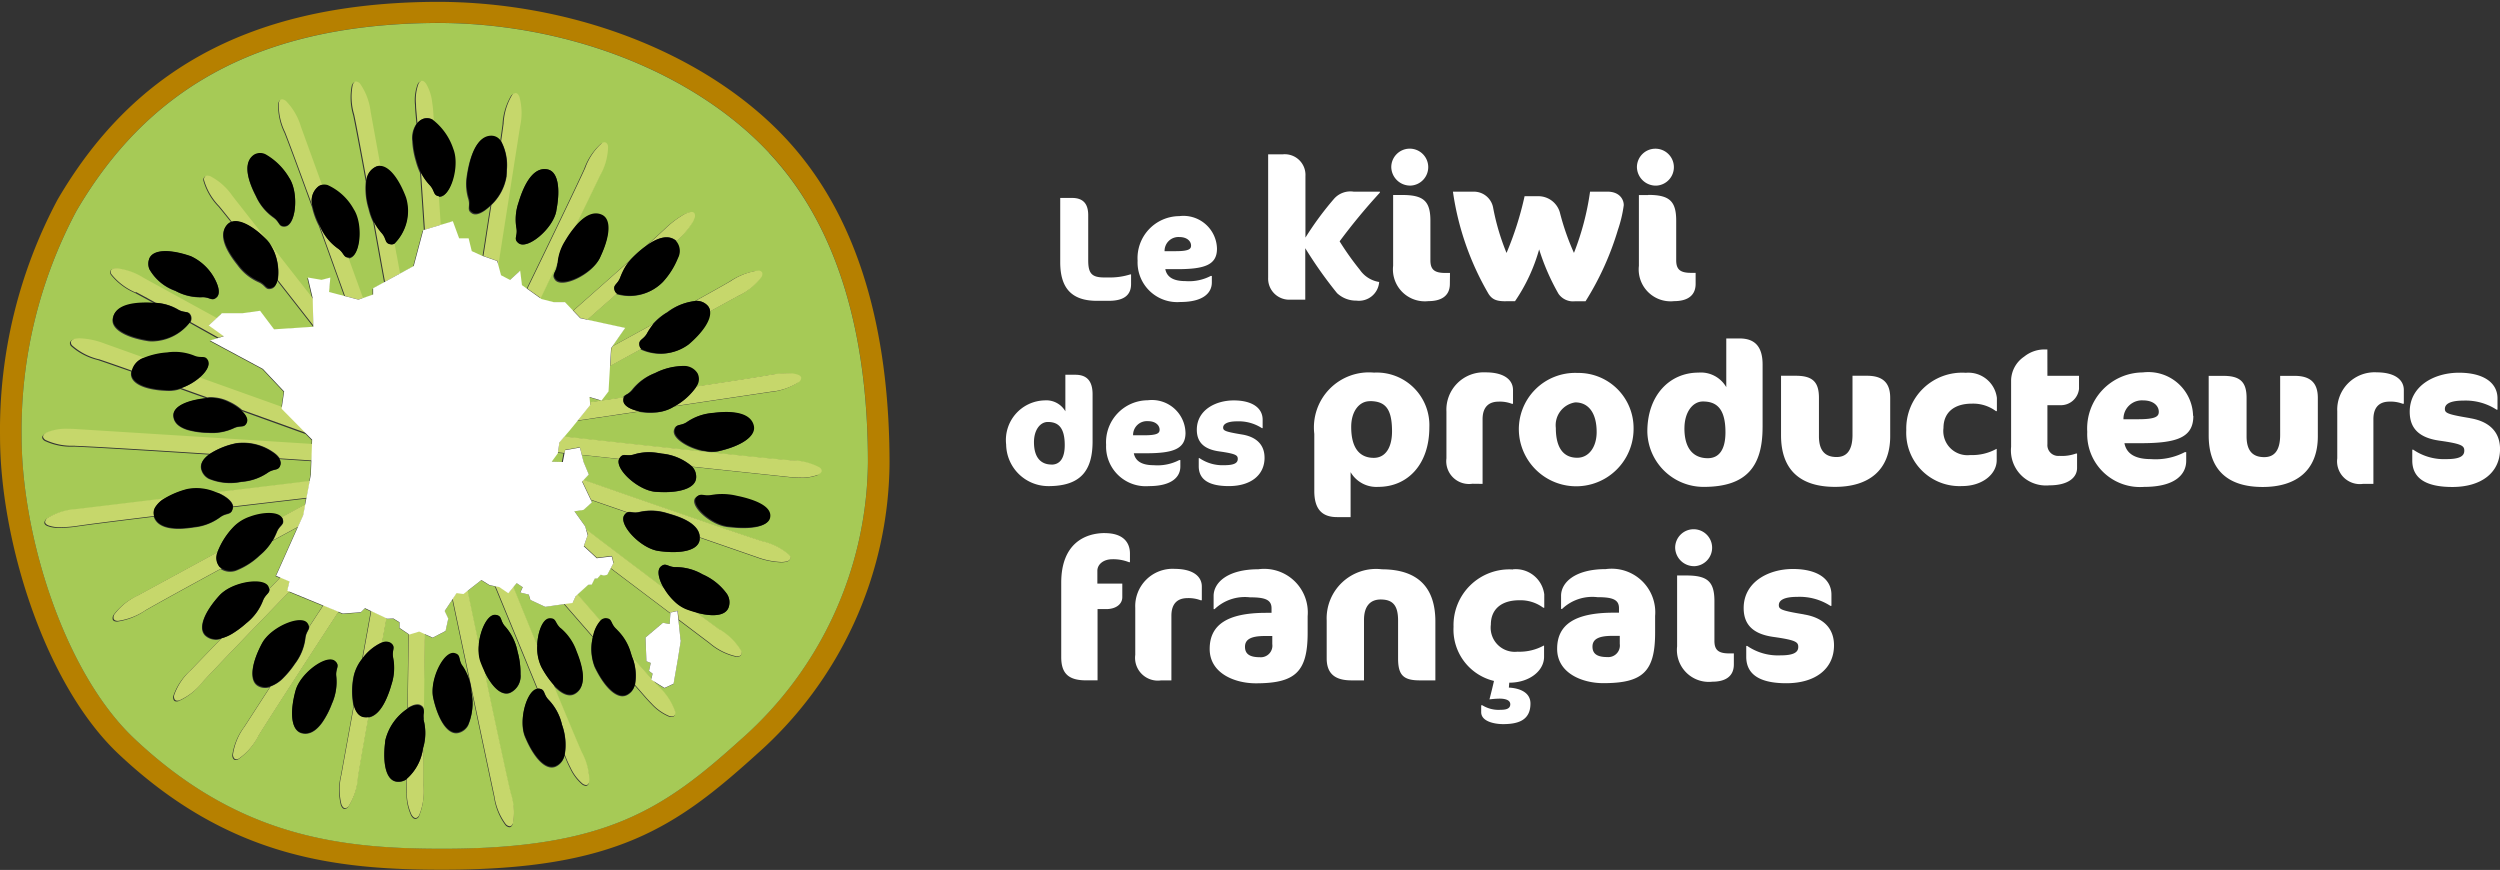
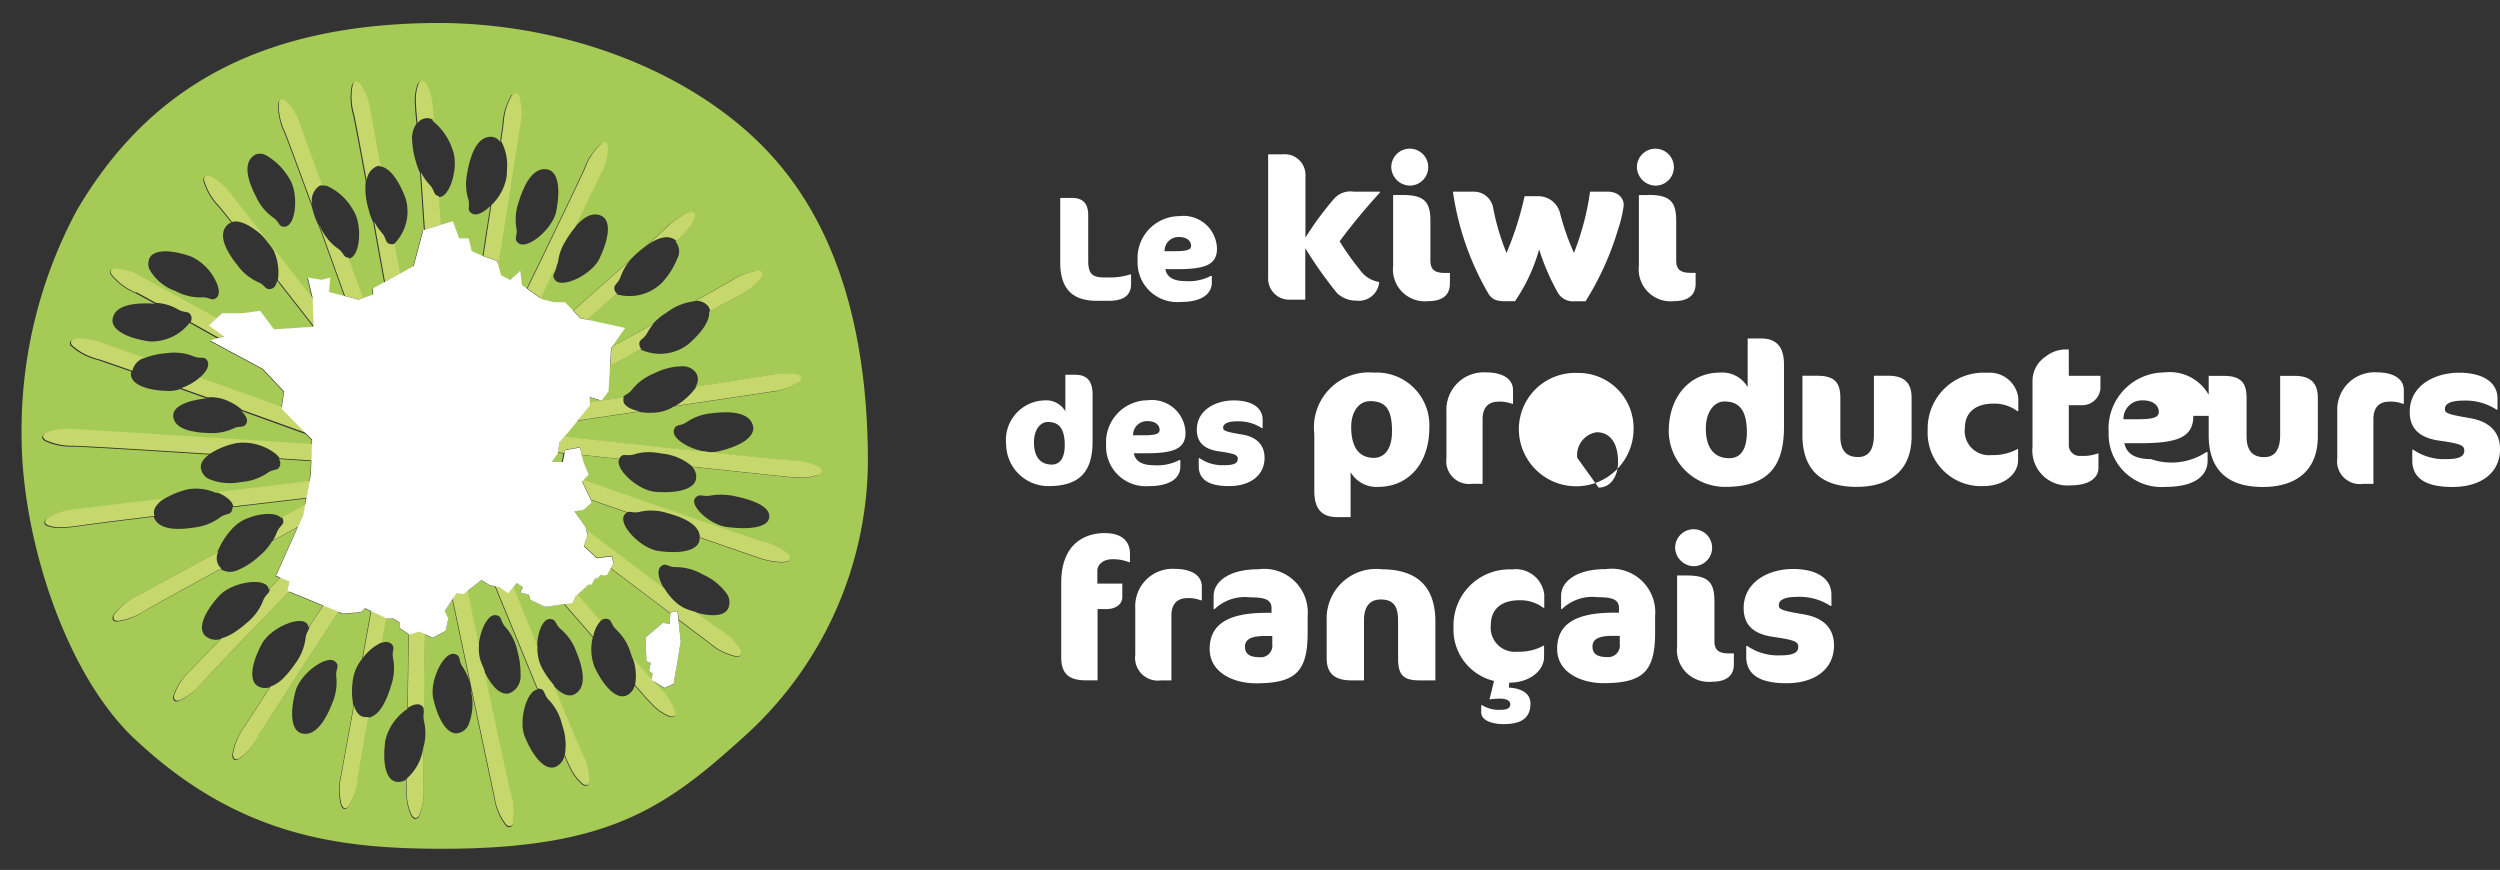
<svg xmlns="http://www.w3.org/2000/svg" width="129.322" height="45" viewBox="0 0 129.322 45">
  <rect x="0" y="0" width="129.322" height="45" fill="#333333" stroke="none" />
  <defs>
    <clipPath id="clip-path">
      <rect id="Rectangle_2" data-name="Rectangle 2" width="129.322" height="45" transform="translate(0)" fill="none" />
    </clipPath>
  </defs>
  <g id="Groupe_2029" data-name="Groupe 2029" transform="translate(-452.446 -130.596)">
    <g id="Groupe_5" data-name="Groupe 5" transform="translate(452.446 130.596)" clip-path="url(#clip-path)">
-       <path id="Tracé_9" data-name="Tracé 9" d="M474.676,130.864c-9.663.134-15.494,3.809-19.243,10.212a25.346,25.346,0,0,0-2.986,12.234c0,5.437,2.325,12.876,6.138,16.465,5.64,5.309,11.115,5.991,16.847,5.981,8.868-.015,11.992-2.208,16.165-5.981a20.294,20.294,0,0,0,6.864-15.03c0-5.916-1.177-12.33-5.371-16.821s-11.281-7.158-18.414-7.06m16.137,38.112c-3.97,3.59-6.943,5.676-15.38,5.69-5.454.01-10.663-.639-16.03-5.69-3.628-3.415-5.84-10.492-5.84-15.666a24.118,24.118,0,0,1,2.841-11.64c3.568-6.093,9.116-9.589,18.31-9.717,6.787-.094,13.53,2.444,17.52,6.718s5.11,10.375,5.11,16a19.311,19.311,0,0,1-6.53,14.3" transform="translate(-452.446 -130.766)" fill="#b68000" />
      <path id="Tracé_10" data-name="Tracé 10" d="M485.487,164.829a.377.377,0,0,1,.27-.122c.349.013.24.25.523.531.04.039.075.076.11.113a2.7,2.7,0,0,1,.665,1.135c.026.072.043.137.064.205.394.448.735.833,1,1.132l.038-.173.023-.106-.065-.048L488,167.41l.038-.172.053-.246-.161-.063-.062-.025-.005-.141-.043-1.086.9-.761.346.063.041-.54-2.148-1.622-.953-.719-.167.317-.181.043-.159-.046-.172.193-.137.008-.156.311-.182.008-.569.518.782.9.421.482m8.73-24.224c-3.99-4.273-10.733-6.812-17.52-6.718-9.194.128-14.742,3.624-18.31,9.717a24.117,24.117,0,0,0-2.841,11.64c0,5.174,2.212,12.252,5.84,15.667,5.367,5.051,10.575,5.7,16.029,5.69,8.438-.014,11.41-2.1,15.381-5.69a19.311,19.311,0,0,0,6.53-14.3c0-5.629-1.12-11.732-5.11-16m-11.459.853c.544.112.662.993.467,2.045-.008.041-.013.081-.021.122-.19.923-1.507,2.007-1.954,1.642-.271-.221-.04-.344-.1-.739a2.682,2.682,0,0,1,.106-1.365c.01-.033.018-.063.03-.1.389-1.218.9-1.724,1.469-1.607m-15.182-.731a.617.617,0,0,1,.618-.005,3.317,3.317,0,0,1,1.2,1.195c.51.77.353,2.438-.21,2.5a.506.506,0,0,1-.112,0c-.216-.028-.195-.24-.468-.444a2.69,2.69,0,0,1-.924-1.107c-.578-1.113-.574-1.821-.1-2.134m-5.437,5.376c.188-.535,1.121-.516,2.166-.15a2.663,2.663,0,0,1,1.318,1.336c.148.331.18.631.022.779-.25.234-.339-.006-.732,0a2.685,2.685,0,0,1-1.4-.324,2.508,2.508,0,0,1-1.353-1.122.729.729,0,0,1-.017-.517m9.679,21.552a2.744,2.744,0,0,1-.225,1.452,4.474,4.474,0,0,1-.481.936c-.342.49-.71.678-1.084.577-.557-.151-.608-1.1-.312-2.191a1.56,1.56,0,0,1,.134-.326c.429-.8,1.545-1.538,1.918-1.192.256.238.019.346.051.744m6.829,2.552a.767.767,0,0,1-.512.4c-.563.126-1.05-.692-1.3-1.794a1.558,1.558,0,0,1-.032-.331c0-.912.646-2.1,1.142-1.967.338.09.178.3.391.635a2.737,2.737,0,0,1,.477,1.39,2.874,2.874,0,0,1-.169,1.669m18.094-12.954a2.294,2.294,0,0,1-.919.145,5.638,5.638,0,0,1-.6-.034l-4.058-.431-.924-.1a.759.759,0,0,1,.2.577c-.037.485-.7.722-1.576.734q-.249,0-.518-.016c-.919-.07-2.125-1.189-1.89-1.7l-.941-.1-.926-.1-.074-.008.043.168.045.177.272.653-.281.3.966.337,1.066.371c3.053,1.061,6.171,2.136,7.223,2.47a3.2,3.2,0,0,1,1.385.7.215.215,0,0,1,.062.219.292.292,0,0,1-.222.135,1.191,1.191,0,0,1-.253.023,4.062,4.062,0,0,1-1.254-.257l-2.311-.8-.641-.222a.718.718,0,0,1,0,.119c-.084.571-1.021.733-2.139.569a1.387,1.387,0,0,1-.205-.048c-.887-.268-1.86-1.376-1.545-1.81a.364.364,0,0,1,.141-.127l-.4-.139-.393-.136-1.083-.375.052.109-.432.391-.475.071.557.778.051.186.8.609.247.187,1.331,1.008.04.03c.563.426,1.111.84,1.623,1.224-.283-.471-.4-.953-.176-1.148.263-.23.346.018.745.028a2.742,2.742,0,0,1,1.42.377,3.046,3.046,0,0,1,1.25,1,.79.79,0,0,1,.09.718c-.174.449-.866.484-1.7.248.489.364.885.656,1.157.852l.081.058a3.2,3.2,0,0,1,1.1,1.092.215.215,0,0,1-.008.227.243.243,0,0,1-.191.064l-.063,0a3.167,3.167,0,0,1-1.362-.688l-.294-.222-.506-.382-.81-.612.112,1.039.006.058-.161,1.013-.211,1.206-.064.03-.408.188-.574-.359-.015-.01.018.02c.1.11.188.209.262.289a3.206,3.206,0,0,1,.854,1.295.214.214,0,0,1-.055.22.185.185,0,0,1-.115.033.5.5,0,0,1-.145-.025,2.58,2.58,0,0,1-.9-.643c-.095-.094-.192-.2-.292-.311l-.57-.653a.77.77,0,0,1-.412.512.531.531,0,0,1-.34.036c-.447-.091-.94-.689-1.324-1.5a2.557,2.557,0,0,1-.091-1.537l-.964-1.105-.539-.618-.922.132-.045.006-.766-.356-.048-.159-.035-.117-.439-.107.126-.276-.316-.211-.182.224q.125.308.253.619l.366.9.629,1.534c.021-.716.282-1.411.654-1.415.315,0,.269.194.475.429a.9.9,0,0,0,.073.076,2.738,2.738,0,0,1,.836,1.209c.483,1.183.413,1.9-.095,2.175-.272.147-.6.026-.92-.269a2.732,2.732,0,0,1-.2-.2c.659,1.6,1.21,2.915,1.474,3.513a3.2,3.2,0,0,1,.392,1.5c-.017.107-.06.17-.122.191l-.047.008a.364.364,0,0,1-.2-.084,2.419,2.419,0,0,1-.6-.8c-.075-.144-.15-.3-.223-.481l-.081-.2a.8.8,0,0,1-.462.58c-.518.213-1.116-.461-1.545-1.454-.013-.031-.027-.06-.039-.091-.347-.842.093-2.393.642-2.45l-1.373-3.338-.742-1.8c-.028-.068-.056-.136-.084-.2l-.275-.054-.427-.265-.723.565c.044.21.088.425.134.642.147.7.3,1.445.458,2.191.061-.8.462-1.647.879-1.593.347.045.216.271.473.577a2.74,2.74,0,0,1,.659,1.313,4.155,4.155,0,0,1,.153,1.188.947.947,0,0,1-.55.952c-.466.173-.97-.356-1.351-1.182.111.531.222,1.055.33,1.564.461,2.181.869,4.074,1.053,4.847a3.2,3.2,0,0,1,.114,1.546c-.036.1-.09.157-.155.166h-.019a.315.315,0,0,1-.212-.121,3.174,3.174,0,0,1-.576-1.412c-.2-.928-.878-4.153-1.555-7.354l-.227-1.073-.124-.587c0-.019-.008-.04-.013-.059-.084-.4-.167-.788-.247-1.167l-.4.6.185.391-.14.641-.667.346-.41-.185c0,.084,0,.168,0,.253,0,.113,0,.227-.005.34-.017,1.139-.033,2.276-.045,3.313a.58.58,0,0,1,0,.223c0,.084,0,.169,0,.251,0,.027,0,.053.011.083a2.693,2.693,0,0,1-.026,1.4v.008c0,.02,0,.04,0,.061-.007.866-.009,1.554,0,1.954a3.2,3.2,0,0,1-.228,1.534.224.224,0,0,1-.176.128H475.9c-.068-.005-.137-.063-.2-.168a2.666,2.666,0,0,1-.244-1.134c-.005-.117-.009-.239-.007-.371,0-.1,0-.223.005-.366a.745.745,0,0,1-.513.12c-.542-.075-.718-.922-.6-1.962.006-.058.01-.114.018-.173a2.725,2.725,0,0,1,1.145-1.635c.014-1.092.03-2.3.046-3.5,0-.122,0-.243,0-.365l-.289-.195-.169-.114v-.289l-.319-.2-.316.014-.054-.026-.062.34c-.026.139-.052.28-.077.42l-.093.505a.481.481,0,0,1,.468.015c.277.214.05.343.116.736a2.746,2.746,0,0,1-.1,1.466,5.318,5.318,0,0,1-.251.69c-.267.6-.587.911-.94.958-.07.391-.137.763-.2,1.106-.16.907-.284,1.626-.348,2.038a3.2,3.2,0,0,1-.479,1.474.247.247,0,0,1-.173.1l-.034,0c-.066-.017-.124-.085-.168-.2a3.18,3.18,0,0,1,0-1.526c.076-.418.236-1.3.443-2.435.066-.362.136-.751.21-1.157a3.766,3.766,0,0,1,.006-1.554c.005-.029.015-.058.022-.088a2.246,2.246,0,0,1,.417-.8c.081-.448.164-.9.246-1.356l.083-.461q.059-.321.116-.639l-.312-.148-.218.211-.934.067-.223-.092-.014.021-.21.322c-1.7,2.6-3.374,5.19-3.928,6.092a3.189,3.189,0,0,1-1.011,1.175.318.318,0,0,1-.137.037.147.147,0,0,1-.09-.028.291.291,0,0,1-.078-.249,3.172,3.172,0,0,1,.59-1.406l1-1.547.346-.532a.757.757,0,0,1-.6-.049c-.508-.274-.342-1.211.193-2.205a1.553,1.553,0,0,1,.178-.255c.589-.7,1.875-1.186,2.165-.758a.36.36,0,0,1,.072.179l.507-.78.223-.344-1.553-.64-.195-.08c-1.976,2.04-3.839,3.975-4.5,4.692a3.2,3.2,0,0,1-1.217.96.4.4,0,0,1-.1.014.164.164,0,0,1-.128-.05.289.289,0,0,1-.029-.258,3.158,3.158,0,0,1,.849-1.268l1.239-1.282.362-.374a.82.82,0,0,1-.8-.159c-.426-.391-.034-1.258.729-2.09a1.534,1.534,0,0,1,.2-.175c.733-.558,2.143-.725,2.322-.231a.5.5,0,0,1,.024.093l.573-.593-.218-.092,1.126-2.52-.664.359-.535.289-.1.054a2.881,2.881,0,0,1-.655.762,3.692,3.692,0,0,1-1.131.742.9.9,0,0,1-.881-.057c-1.78.969-3.289,1.8-3.929,2.167a3.38,3.38,0,0,1-1.418.552h-.032c-.109-.006-.176-.042-.2-.1a.292.292,0,0,1,.05-.256,3.181,3.181,0,0,1,1.189-.956l4.167-2.265a3.848,3.848,0,0,1,.823-1.282,2.131,2.131,0,0,1,.826-.517c.656-.245,1.412-.272,1.642.01l.515-.28.718-.39.062-.324c-1.125.131-2.448.286-3.806.448a.3.3,0,0,1,0,.091c-.05.226-.162.237-.327.285a.927.927,0,0,0-.289.133,2.739,2.739,0,0,1-1.368.536c-1.236.2-1.914-.024-2.083-.557l-.484.059c-1.577.193-2.865.356-3.473.445a6.264,6.264,0,0,1-.894.075,1.676,1.676,0,0,1-.657-.1c-.1-.046-.149-.1-.151-.169a.291.291,0,0,1,.14-.219,3.166,3.166,0,0,1,1.458-.449l4.58-.552a4.4,4.4,0,0,1,1.2-.5,2.526,2.526,0,0,1,1.49.173l.189-.023.855-.1,1.374-.166,2.413-.291.065-.343.026-.714-1.426-.094-.231-.015a.389.389,0,0,1,.067.3c-.089.339-.3.18-.632.4a2.747,2.747,0,0,1-1.387.486,2.855,2.855,0,0,1-1.682-.161.765.765,0,0,1-.391-.5c-.063-.275.1-.534.412-.756-3.015-.194-5.959-.375-6.989-.413a3.185,3.185,0,0,1-1.521-.3c-.089-.062-.128-.129-.119-.194s.07-.133.178-.19a2.621,2.621,0,0,1,1.131-.189c.121,0,.249,0,.385.013l7.5.47,4.735.3.009-.241-.312-.316-2.633-.949-.71-.256c.239.218.367.449.287.627-.131.29-.3.121-.64.268a2.639,2.639,0,0,1-1.347.25,4.089,4.089,0,0,1-1.06-.146c-.478-.146-.723-.393-.746-.723-.034-.5.729-.822,1.721-.917l-.8-.285-.554-.2a1.748,1.748,0,0,1-.572.1c-.184,0-.36-.014-.529-.031-.847-.092-1.461-.38-1.455-.853a.77.77,0,0,1,.018-.117c-.761-.267-1.368-.477-1.728-.6a3.2,3.2,0,0,1-1.377-.712.216.216,0,0,1-.06-.219.291.291,0,0,1,.224-.133,1.164,1.164,0,0,1,.235-.021,3.984,3.984,0,0,1,1.27.271l2.06.736a3.872,3.872,0,0,1,1.209-.277,2.686,2.686,0,0,1,1.43.178c.366.137.533-.058.688.248a.3.3,0,0,1,.02.066c.055.229-.149.537-.473.813l.656.235,1.488.531,2.119.757.121-.825-1.1-1.169-2.729-1.465.187-.058.226-.07-.183-.1-1.268-.709a2.489,2.489,0,0,1-1.74.952,1.59,1.59,0,0,1-.4,0c-1.095-.169-1.927-.592-1.841-1.152.074-.476.552-.761,1.462-.8.161-.007.33-.009.518,0,.075,0,.145.008.211.013-.439-.241-.794-.433-1.033-.56a3.192,3.192,0,0,1-1.239-.932.214.214,0,0,1-.023-.226.291.291,0,0,1,.243-.094h.03a3.293,3.293,0,0,1,1.412.5l3.62,2.029.137.076.293-.272h1.075l.9-.125.723.958,2.029-.131v-.056l-.091-.116-.058-.075c-.545-.7-1.093-1.4-1.617-2.069l-.079-.1c-.047.213-.139.369-.285.414-.328.1-.3-.153-.657-.321a2.693,2.693,0,0,1-1.122-.905c-.784-.978-.919-1.674-.517-2.073a.509.509,0,0,1,.212-.12l-.067-.084c-.245-.307-.449-.559-.593-.734a3.193,3.193,0,0,1-.784-1.337.215.215,0,0,1,.066-.218.178.178,0,0,1,.1-.027.459.459,0,0,1,.158.034,3.167,3.167,0,0,1,1.139,1.015l1.531,1.955.328.418q.033.039.064.081l.287.367,1.951,2.491v-.014l-.252-1.071.357.061.354.06.453-.118-.065.748.82.212c-.05-.137-.1-.275-.149-.413l-.286-.8c-.009-.024-.017-.049-.027-.073l-.008-.022-.5-1.389-.355-.978a3.893,3.893,0,0,1-.351-.965c-.1-.278-.2-.546-.295-.807-.5-1.375-.915-2.489-1.127-3.028a3.206,3.206,0,0,1-.329-1.515c.022-.107.068-.169.13-.186l.041-.006a.35.35,0,0,1,.205.093,3.173,3.173,0,0,1,.767,1.319l1.052,2.9.044.121a.629.629,0,0,1,.29.014,2.9,2.9,0,0,1,1.35,1.248c.51.771.353,2.438-.21,2.5a.479.479,0,0,1-.064,0c.035.1.07.192.1.289l.561,1.544.093.256.525-.185v-.324l.443-.243.154-.084-.01-.054c-.065-.362-.13-.728-.2-1.095-.119-.66-.238-1.323-.355-1.97a3.164,3.164,0,0,1-.222-.612c-.009-.034-.018-.064-.027-.1a3.579,3.579,0,0,1-.136-1.4c-.067-.369-.132-.72-.193-1.052-.2-1.067-.36-1.917-.456-2.374a3.2,3.2,0,0,1-.07-1.55c.039-.1.094-.154.159-.16h.015a.312.312,0,0,1,.212.128,3.171,3.171,0,0,1,.535,1.428l.364,2,.146.8c.463.006.943.63,1.29,1.5.018.044.035.088.053.133a2.376,2.376,0,0,1-.611,2.4q.051.281.1.562l.17.934c0,.018.007.036.01.054l.724-.4.018-.069.474-1.782.068-.021c-.07-1.051-.138-2.069-.2-2.972a3.85,3.85,0,0,1-.223-.616,4.456,4.456,0,0,1-.183-1.04,1.3,1.3,0,0,1,.219-.888c-.016-.2-.031-.368-.044-.5-.016-.175-.025-.332-.03-.478a2.382,2.382,0,0,1,.134-1.065c.051-.1.111-.143.176-.143h0c.068,0,.141.052.211.152a2.4,2.4,0,0,1,.313.955c.025.158.045.331.058.521l.028.414a3.165,3.165,0,0,1,1.023,1.483,1.463,1.463,0,0,1,.072.246c.192.9-.265,2.255-.79,2.2-.017,0-.027-.006-.042-.008.027.394.054.8.082,1.214l.018.278.64-.194.326.887h.491l.162.662.511.231.074.026q.056-.361.113-.718c.1-.658.2-1.3.3-1.918-.346.343-.723.538-.951.395-.3-.186-.083-.337-.187-.722a2.611,2.611,0,0,1-.089-1.2c.012-.084.026-.17.044-.268.236-1.256.684-1.821,1.26-1.776a.573.573,0,0,1,.425.264c.05-.347.091-.634.119-.849l.008-.055a3.193,3.193,0,0,1,.441-1.483.246.246,0,0,1,.174-.1l.03,0c.066.015.126.081.172.194a3.163,3.163,0,0,1,.037,1.521c-.13.835-.549,3.519-.995,6.38q-.06.382-.119.767l.149.557.464.242.522-.477.005-.005v.008l.091.739.261.186.517-1.066c1.109-2.286,2.105-4.356,2.47-5.16a3.193,3.193,0,0,1,.855-1.29.3.3,0,0,1,.153-.055l.071.019a.289.289,0,0,1,.108.236,3.165,3.165,0,0,1-.409,1.466l-.978,2.018-.324.669c.524-.64,1.008-.84,1.423-.637.5.244.394,1.124-.053,2.093-.018.04-.033.078-.053.118-.413.847-1.959,1.57-2.3,1.1-.208-.282.046-.343.09-.74.005-.045.011-.086.016-.128l-.564,1.164-.329.68.053.038.636.163h.582l.42.442.662-.584c.716-.633,1.4-1.238,2.006-1.777l.274-.244c.088-.1.189-.2.313-.318a5.325,5.325,0,0,1,.542-.447c.411-.369.74-.667.952-.865a4.959,4.959,0,0,1,.947-.726,1.17,1.17,0,0,1,.339-.134l.073-.007a.175.175,0,0,1,.147.059.291.291,0,0,1,.009.26,1.223,1.223,0,0,1-.1.228,4.015,4.015,0,0,1-.83.957.78.78,0,0,1,.093.869,4.071,4.071,0,0,1-.77,1.227,2.386,2.386,0,0,1-2.394.619l-1.023.9-.5.443,1.958.423-.661.95,1.6-.876.5-.275a3.1,3.1,0,0,1,.673-.573c.029-.02.055-.034.084-.053a2.875,2.875,0,0,1,1.422-.571c.284-.156.545-.3.781-.434.436-.243.787-.441,1.02-.577a3.362,3.362,0,0,1,1.415-.555h.03a.218.218,0,0,1,.2.1.291.291,0,0,1-.049.255,3.163,3.163,0,0,1-1.184.956l-.781.427-.681.372c.057.458-.395,1.1-1.1,1.7l-.02.014a2.394,2.394,0,0,1-2.438.23l-.491.269-1.071.585-.048.027-.078,1.315-.373.453-.619-.184.024.293,1.02-.15.327-.048.344-.05.06-.009a.348.348,0,0,1,.157-.15,1.037,1.037,0,0,0,.3-.239,2.742,2.742,0,0,1,1.182-.874,3.246,3.246,0,0,1,1.484-.362.811.811,0,0,1,.693.387.655.655,0,0,1-.06.678l1.018-.155c1.213-.185,2.187-.338,2.689-.427a5.889,5.889,0,0,1,.989-.1,1.509,1.509,0,0,1,.558.08c.1.043.151.1.156.164a.294.294,0,0,1-.134.223,3.18,3.18,0,0,1-1.441.489l-3.747.56-1.205.18c-.047.029-.094.057-.143.085a2.073,2.073,0,0,1-.868.235,3.126,3.126,0,0,1-.822-.047l-.63.094-1.394.208-1.191.178-.362.447-.315.369.96.105,3.17.345c3.2.346,6.477.691,7.574.778a3.187,3.187,0,0,1,1.5.369c.086.066.121.134.11.2s-.076.129-.186.182m-2.482,2.259c-.111.433-.957.56-1.976.451-.063-.007-.125-.012-.189-.02-.92-.123-2-1.149-1.631-1.522.222-.226.343-.044.738-.1a3.242,3.242,0,0,1,1.328.034l.132.028c1.214.274,1.717.671,1.6,1.131m-2.562-3.5-.055.013c-.919.21-2.451-.539-2.3-1.1.089-.338.3-.179.633-.394a2.7,2.7,0,0,1,1.343-.477l.045-.006c1.269-.152,1.943.107,2.071.669s-.66,1.037-1.733,1.292m-8.419.121-.315.431.575.019.085-.449-.341-.036Z" transform="translate(-454.429 -132.699)" fill="#a6ca56" />
      <path id="Tracé_11" data-name="Tracé 11" d="M498.753,162.2a3.182,3.182,0,0,0-1.5-.369c-1.1-.087-4.369-.432-7.574-.778l-3.169-.345-.96-.105-.251.294-.077.526.341.036.031-.164.63-.111.136-.024.1.394.073.008.926.1.941.1a.351.351,0,0,1,.014-.034c.185-.3.336-.084.721-.19a2.644,2.644,0,0,1,.975-.118,4.644,4.644,0,0,1,.494.067,2.791,2.791,0,0,1,1.576.676l.924.1,4.058.431a5.638,5.638,0,0,0,.6.034,2.294,2.294,0,0,0,.919-.145c.11-.053.173-.115.186-.182s-.024-.132-.11-.2m-26.513-14.3c.1.261.193.529.294.807a.932.932,0,0,1,.31-1.04.515.515,0,0,1,.177-.073l-.044-.121-1.051-2.9a3.183,3.183,0,0,0-.768-1.319.353.353,0,0,0-.205-.093l-.041.006c-.063.017-.108.079-.13.186a3.2,3.2,0,0,0,.329,1.516c.212.539.625,1.653,1.127,3.028m.645,1.772q.175.482.354.978c.167.459.335.924.5,1.389l.008.022.027.074.286.795.149.413.7.182.233-.082c-.031-.085-.062-.17-.093-.256-.184-.507-.372-1.025-.561-1.544l-.1-.289h0c-.261-.006-.224-.228-.513-.445a2.689,2.689,0,0,1-.924-1.107c-.023-.045-.04-.085-.061-.129m3.984,1.519-.1-.562a.318.318,0,0,1-.169.031c-.347-.043-.218-.27-.475-.574a2.971,2.971,0,0,1-.416-.6c.117.646.236,1.309.355,1.97.066.367.131.733.2,1.094l.009.054.78-.426-.01-.053q-.085-.465-.17-.935m-1.74-4.865.194,1.052a.86.86,0,0,1,.522-.746.518.518,0,0,1,.189-.032q-.076-.422-.145-.8l-.364-2a3.187,3.187,0,0,0-.535-1.429.313.313,0,0,0-.213-.128h-.014c-.065.006-.12.059-.16.161a3.2,3.2,0,0,0,.07,1.549c.1.458.257,1.308.456,2.374m3.926,1.845c-.291-.05-.2-.27-.448-.554a2.805,2.805,0,0,1-.475-.677c.062.9.131,1.921.2,2.972l.43-.13.392-.119c-.006-.093-.013-.186-.019-.278-.028-.414-.055-.82-.081-1.214m-1.109-3.776a.736.736,0,0,1,.3-.223.6.6,0,0,1,.548.076c-.011-.165-.02-.306-.027-.414-.013-.189-.033-.363-.058-.521a2.4,2.4,0,0,0-.313-.955c-.071-.1-.143-.151-.211-.152h0c-.065,0-.125.046-.177.142a2.39,2.39,0,0,0-.134,1.065c0,.147.013.3.03.478.013.135.028.3.044.5m4.192,7.312c.04-.256.08-.512.119-.767l1-6.38a3.166,3.166,0,0,0-.037-1.522c-.047-.113-.106-.179-.173-.194l-.03,0a.245.245,0,0,0-.174.1,3.19,3.19,0,0,0-.441,1.482c0,.017-.005.038-.007.055-.028.215-.069.5-.119.849a2.614,2.614,0,0,1,.3,1.482c0,.114-.008.231-.017.351a2.627,2.627,0,0,1-.787,1.475c-.1.614-.2,1.26-.3,1.917q-.056.358-.113.718l.733.257Zm2.515,1.063.564-1.164a2.544,2.544,0,0,1,.365-1.068c.035-.06.072-.123.114-.188a5.372,5.372,0,0,1,.4-.555l.324-.669.978-2.018a3.17,3.17,0,0,0,.409-1.466.288.288,0,0,0-.108-.236l-.07-.019a.3.3,0,0,0-.154.055,3.2,3.2,0,0,0-.854,1.29c-.365.8-1.361,2.874-2.47,5.161l-.517,1.065.692.493.329-.68m6.682-2.288s.006.01.012.015a4.026,4.026,0,0,0,.83-.957,1.193,1.193,0,0,0,.1-.228.29.29,0,0,0-.009-.26.174.174,0,0,0-.147-.059l-.073.007a1.168,1.168,0,0,0-.339.133,4.956,4.956,0,0,0-.948.727c-.212.2-.541.5-.952.865.663-.476,1.175-.542,1.523-.242m-5.32,3.611.367.386.37.08.5-.443,1.023-.9a.329.329,0,0,1-.112-.137c-.129-.325.132-.32.276-.693a3.563,3.563,0,0,1,.213-.468,2.282,2.282,0,0,1,.3-.426l-.274.244c-.606.539-1.29,1.144-2.006,1.777l-.661.584m7.074.038.681-.372.781-.427a3.155,3.155,0,0,0,1.183-.956.291.291,0,0,0,.05-.255.216.216,0,0,0-.2-.1h-.029a3.358,3.358,0,0,0-1.415.555c-.233.135-.584.333-1.02.577l-.782.434a.78.78,0,0,1,.642.265.52.52,0,0,1,.112.281m-5.111,1.9-.054.922.049-.026,1.07-.586.491-.269a.327.327,0,0,1-.094-.157c-.077-.341.18-.3.38-.641a3.338,3.338,0,0,1,.336-.5l-.5.276-1.6.876Zm4.411,1.981a3.321,3.321,0,0,1-1.117,1.014l1.206-.181,3.747-.56a3.176,3.176,0,0,0,1.441-.489.292.292,0,0,0,.134-.223c0-.066-.056-.121-.156-.165a1.512,1.512,0,0,0-.559-.08,5.817,5.817,0,0,0-.989.1c-.5.088-1.476.241-2.69.426l-1.018.155m-4.974,1.59,1.394-.208.63-.094c-.464-.091-.825-.288-.837-.552a.521.521,0,0,1,.006-.108.263.263,0,0,1,.022-.067l-.06.009-.344.05-.327.048-1.02.15.011.128-.666.821,1.191-.178m8.378,6.42c-1.052-.333-4.17-1.409-7.223-2.47l-1.066-.371-.966-.337-.066.07.458.961,1.084.374.393.136.4.139c.144-.065.295.049.591-.011a2.735,2.735,0,0,1,1.468.051c.066.017.121.036.183.054,1.019.295,1.5.713,1.507,1.2l.641.222,2.311.8a4.05,4.05,0,0,0,1.254.257,1.2,1.2,0,0,0,.253-.023.291.291,0,0,0,.222-.135.216.216,0,0,0-.062-.219,3.2,3.2,0,0,0-1.385-.7m-2.2,4.577-.08-.058c-.272-.2-.668-.488-1.157-.852-.166-.047-.336-.1-.51-.168a1.908,1.908,0,0,1-.6-.406,3.122,3.122,0,0,1-.516-.646c-.512-.384-1.059-.8-1.622-1.224l-.04-.03-1.331-1.008-.247-.187-.8-.61.076.277-.2.571.671.619.515-.062.26-.032.087.352v0l-.148.28.953.719,2.148,1.622,0-.052.326-.072.038-.009.048.448.81.612.506.382.294.222a3.17,3.17,0,0,0,1.362.688l.063,0a.244.244,0,0,0,.191-.064.216.216,0,0,0,.008-.227,3.2,3.2,0,0,0-1.1-1.092m-3.431,2.659-.018-.019-.093-.059h0l.008-.036c-.268-.3-.609-.684-1-1.131a2.659,2.659,0,0,1,.146,1.451l.57.653c.1.115.2.217.292.311a2.575,2.575,0,0,0,.9.643.5.5,0,0,0,.145.025.188.188,0,0,0,.115-.033.214.214,0,0,0,.054-.221,3.2,3.2,0,0,0-.854-1.295c-.073-.079-.163-.179-.262-.289m-3.941-4.489-.08.072-.159.349-.451.065.539.618.964,1.106a1.677,1.677,0,0,1,.389-.83l-.421-.482-.782-.9m-1.244,4.676a4.783,4.783,0,0,1-.615-.9,2.249,2.249,0,0,1-.209-1.1c-.208-.507-.419-1.021-.629-1.535q-.185-.451-.366-.9-.128-.312-.253-.619l-.246.3-.473-.322-.22-.043.084.2.741,1.8,1.373,3.338a.3.3,0,0,1,.057-.005c.348.031.226.262.494.558a2.739,2.739,0,0,1,.707,1.288c0,.01,0,.018.007.028a3.058,3.058,0,0,1,.139,1.547l.081.2c.073.178.148.337.223.481a2.416,2.416,0,0,0,.6.8.361.361,0,0,0,.2.085l.047-.008c.062-.02.1-.083.122-.191a3.2,3.2,0,0,0-.392-1.5c-.264-.6-.815-1.917-1.474-3.513m-3.252.784c-.108-.509-.218-1.033-.33-1.564-.061-.134-.12-.274-.174-.421a1.494,1.494,0,0,1-.046-.156,2.224,2.224,0,0,1-.043-.678c-.156-.746-.311-1.486-.458-2.191l-.134-.643-.205.16-.353-.049-.216.327.247,1.167.013.06.124.587c.075.355.151.714.227,1.073.676,3.2,1.358,6.426,1.555,7.354a3.165,3.165,0,0,0,.576,1.412.315.315,0,0,0,.212.121h.018c.065-.009.119-.063.156-.166a3.213,3.213,0,0,0-.115-1.546c-.184-.774-.592-2.666-1.054-4.847m-3.452.963c0-.082,0-.167,0-.251a1.034,1.034,0,0,0,0,.251m-.031,1.552a2.549,2.549,0,0,1-.85,1.578c0,.143,0,.269,0,.366,0,.131,0,.254.007.371a2.654,2.654,0,0,0,.244,1.134c.062.1.13.163.2.168h.012c.061,0,.121-.043.175-.129a3.191,3.191,0,0,0,.229-1.534c-.005-.4,0-1.088,0-1.953,0-.021,0-.04,0-.061v-.008h0c-.005.023-.009.042-.016.067m-.692-5.908-.011,0-.048-.032q0,.182,0,.365c-.016,1.2-.032,2.409-.046,3.5.274-.177.535-.247.7-.129a.319.319,0,0,1,.138.175c.013-1.038.028-2.174.045-3.313,0-.113,0-.227.005-.34,0-.085,0-.169,0-.253l-.285-.129Zm-2.373,4.3c-.258-.046-.422-.271-.511-.6l-.21,1.157c-.207,1.134-.367,2.017-.442,2.435a3.175,3.175,0,0,0,0,1.526c.044.113.1.182.168.2l.033,0a.246.246,0,0,0,.173-.1,3.2,3.2,0,0,0,.48-1.474c.063-.411.187-1.131.348-2.038.061-.343.127-.715.2-1.106a.757.757,0,0,1-.233,0m.264-4.865-.084.461c-.083.454-.165.908-.246,1.356a2.563,2.563,0,0,1,1-.815l.093-.5.077-.42c.021-.114.042-.227.063-.34l-.789-.374q-.058.317-.116.638m-2.586-.584-.507.78c.01.156-.146.259-.191.557a2.737,2.737,0,0,1-.549,1.363,4.809,4.809,0,0,1-.58.711,1.765,1.765,0,0,1-.686.458l-.346.532-1,1.547a3.173,3.173,0,0,0-.591,1.406.292.292,0,0,0,.078.249.144.144,0,0,0,.09.028.315.315,0,0,0,.137-.037,3.186,3.186,0,0,0,1.011-1.175c.554-.9,2.232-3.491,3.928-6.092l.21-.322.014-.021-.791-.326-.223.344m-5.121-2.295a.731.731,0,0,1-.1-.811l-4.167,2.265a3.178,3.178,0,0,0-1.189.955.292.292,0,0,0-.051.256c.027.059.1.1.2.1h.032a3.382,3.382,0,0,0,1.418-.552c.639-.369,2.149-1.2,3.928-2.167a.693.693,0,0,1-.07-.048m2.737-1.4.1-.054.534-.289.664-.359.281-.628.1-.541-.718.39-.515.28a.294.294,0,0,1,.05.086c.12.328-.14.317-.293.685a3.882,3.882,0,0,1-.205.429m.748,2.584.026-.106.09-.368-.361-.152-.114-.048-.573.593c.038.236-.182.262-.321.591a2.739,2.739,0,0,1-.867,1.186,4.962,4.962,0,0,1-.7.527,2.156,2.156,0,0,1-.587.258l-.362.374-1.238,1.282a3.159,3.159,0,0,0-.849,1.268.289.289,0,0,0,.03.258.162.162,0,0,0,.128.05.421.421,0,0,0,.1-.014,3.192,3.192,0,0,0,1.216-.96c.659-.718,2.522-2.652,4.5-4.692Zm1.162-5.658-2.414.292-1.374.166-.854.1-.19.023c.47.191.836.474.858.744,1.357-.161,2.682-.316,3.806-.448Zm-8.043,1.815c0-.011-.01-.02-.014-.032a.555.555,0,0,1,.072-.436,1.411,1.411,0,0,1,.462-.44l-4.58.552a3.162,3.162,0,0,0-1.458.449.291.291,0,0,0-.141.22c0,.065.053.123.152.169a1.671,1.671,0,0,0,.657.1,6.309,6.309,0,0,0,.894-.075c.608-.09,1.9-.253,3.473-.446l.484-.059m-4.125-3.63c1.031.038,3.975.219,6.989.413a3.981,3.981,0,0,1,1.373-.553,2.726,2.726,0,0,1,2.005.537,1.067,1.067,0,0,1,.234.252l.231.015,1.426.094.032-.854-4.735-.3-7.5-.471c-.136-.009-.264-.012-.385-.012a2.617,2.617,0,0,0-1.131.189c-.108.057-.169.123-.178.19s.03.132.118.194a3.192,3.192,0,0,0,1.521.3m8.613-2.761-1.488-.532-.657-.235a3.008,3.008,0,0,1-.958.548l.554.2.8.285c.039,0,.075-.01.115-.013a2.155,2.155,0,0,1,1.026.233,2.639,2.639,0,0,1,.644.42l.711.256,2.633.949-1.267-1.282.01-.07-2.119-.757m-7.37-1.714c.36.119.968.328,1.728.6a.946.946,0,0,1,.624-.675l-2.06-.736a4,4,0,0,0-1.27-.271,1.166,1.166,0,0,0-.235.021.294.294,0,0,0-.224.133.216.216,0,0,0,.06.219,3.2,3.2,0,0,0,1.377.713m1.919-3.48c.239.126.594.318,1.033.56a2.559,2.559,0,0,1,1.181.362c.344.187.536.017.647.341a.373.373,0,0,1-.038.289c.4.224.827.461,1.268.709l.183.1.3-.093-.155-.111-.625-.449.12-.111.269-.25-.137-.077L463.8,152.4a3.291,3.291,0,0,0-1.412-.5h-.03a.289.289,0,0,0-.243.094.213.213,0,0,0,.023.226,3.2,3.2,0,0,0,1.239.933m4.922-3.728.067.084c.442-.137,1.139.264,1.8.932.027.027.052.059.078.089l-.327-.418-1.531-1.955a3.161,3.161,0,0,0-1.139-1.015.456.456,0,0,0-.158-.034.178.178,0,0,0-.1.027.214.214,0,0,0-.066.218,3.2,3.2,0,0,0,.784,1.337c.144.175.348.427.593.734m2.436,3.09.08.1c.524.669,1.072,1.37,1.617,2.069l.058.075.09.116,0-.121-.029-1.285-1.95-2.491-.288-.367a2.738,2.738,0,0,1,.425,1.9" transform="translate(-456.364 -138.025)" fill="#c6d76b" />
      <path id="Tracé_12" data-name="Tracé 12" d="M503.1,171.166l.078-1.315.054-.922.071-.1.661-.95-1.959-.423-.37-.08-.367-.387-.42-.442h-.582l-.637-.163-.052-.037-.692-.494-.262-.186-.091-.739v-.008l-.005,0-.522.477-.464-.242-.15-.557-.047-.176-.733-.257-.074-.026-.511-.232-.162-.662h-.491l-.326-.887-.64.194-.392.119-.43.13-.068.021-.474,1.782-.018.07-.725.4-.78.426-.154.084-.443.242v.324l-.525.186-.233.082-.7-.182-.82-.213.065-.748-.453.118-.354-.06-.357-.061.252,1.071v.014l.029,1.285,0,.121v.057l-2.029.132-.723-.959-.9.125h-1.075l-.294.273-.269.249-.12.111.625.449.156.111-.3.092-.226.07-.187.058L485.22,170l1.1,1.168-.121.825-.01.07,1.267,1.283.312.315-.009.241-.031.854-.026.714-.065.343-.167.88-.062.323-.1.541-.28.628-1.127,2.52.218.091.114.048.361.152-.09.369-.026.106.111.046.195.08,1.552.64.792.326.223.092.934-.067.217-.211.312.149.789.374.054.025.316-.014.319.2,0,.289.169.114.288.195.048.032.011,0,.5-.153.285.129.41.186.667-.346.141-.642-.185-.391.4-.6.217-.326.353.049.205-.16.724-.565.427.265.275.054.219.043.473.322.246-.3.182-.224.316.211-.127.275.439.107.036.117.048.16.766.356.045-.006.923-.132.45-.064.16-.349.08-.072.569-.517.181-.008.156-.312.137-.008.171-.193.159.046.181-.043.168-.317.148-.28v0l-.087-.351-.26.031-.515.062-.671-.619.2-.571-.076-.276-.052-.186-.557-.778.476-.071.432-.391-.052-.109-.458-.961.066-.07.281-.3-.272-.654-.045-.177-.043-.168-.1-.394-.136.024-.631.11-.031.164-.085.45-.575-.019.315-.431.005-.035.077-.526.251-.294.315-.369.363-.447.665-.821-.011-.129-.025-.293.62.184Zm3.725,12.845-.112-1.04-.048-.447-.038.009-.326.072,0,.052-.041.54-.346-.064-.9.762.042,1.087.005.141.063.024.161.063-.053.246-.037.172.119.086.065.048-.023.106-.038.173-.008.036h0l.093.058.015.009.575.358.408-.187.064-.03.211-1.206.161-1.013Z" transform="translate(-471.622 -150.917)" fill="#fff" />
-       <path id="Tracé_13" data-name="Tracé 13" d="M601.584,159.812h.609c.83,0,1.151-.335,1.151-.868v-.5h-.038a3.476,3.476,0,0,1-1.112.16h-.229c-.655,0-.838-.206-.838-.891v-2.332c0-.594-.267-.891-.838-.891h-.61v3.322c0,1.325.571,2,1.9,2m4.312.061c1.2,0,1.631-.48,1.631-1.014v-.335h-.054a2.44,2.44,0,0,1-1.325.267c-.6,0-.945-.2-1.028-.617h.624c1.417,0,2.049-.221,2.049-1.06a1.736,1.736,0,0,0-1.95-1.683,2.172,2.172,0,0,0-2.156,2.308,2.051,2.051,0,0,0,2.209,2.134m-.053-3.36c.419,0,.609.229.609.442,0,.183-.122.289-.807.289h-.563a.717.717,0,0,1,.762-.731m5.754,3.238h.762v-2.661A21.924,21.924,0,0,0,614,159.416a1.438,1.438,0,0,0,1,.386,1.049,1.049,0,0,0,1.178-.965,1.491,1.491,0,0,1-1-.63,14.764,14.764,0,0,1-1.046-1.472,30.907,30.907,0,0,1,2.082-2.519v-.05h-1.351a1.128,1.128,0,0,0-1.026.376,16.24,16.24,0,0,0-1.473,2v-3.178a1.07,1.07,0,0,0-1.188-1.128h-.741v6.378a1.09,1.09,0,0,0,1.168,1.137m6.217-5.9a.956.956,0,1,0-1.016-.955.978.978,0,0,0,1.016.955m2.021,4.519H619.6c-.538,0-.772-.153-.772-.65v-2.052c0-1.015-.356-1.33-1.452-1.33H616.9V158a1.651,1.651,0,0,0,1.828,1.828c.6,0,1.107-.224,1.107-.894Zm2.885,1.463h.478a9.062,9.062,0,0,0,1.249-2.681,11.613,11.613,0,0,0,1,2.295.916.916,0,0,0,.863.387h.538a14.986,14.986,0,0,0,1.676-3.7,6.6,6.6,0,0,0,.3-1.269c0-.325-.244-.7-.843-.7h-.9a13.93,13.93,0,0,1-.833,3.169,12.75,12.75,0,0,1-.731-2.1,1.158,1.158,0,0,0-1.066-.833H623.7a16.741,16.741,0,0,1-.934,2.935,12.006,12.006,0,0,1-.7-2.377,1.012,1.012,0,0,0-1.046-.792h-1.026a14.543,14.543,0,0,0,1.839,5.281c.2.315.447.387.894.387m7.8-5.982a.956.956,0,1,0-1.016-.955.978.978,0,0,0,1.016.955m-.436.488h-.478V158a1.651,1.651,0,0,0,1.828,1.828c.6,0,1.107-.224,1.107-.894v-.569h-.234c-.538,0-.771-.153-.771-.65v-2.052c0-1.015-.356-1.33-1.452-1.33m-28.738,12.742V164.65c0-.708-.312-1.013-.891-1.013h-.517v1.89a1.14,1.14,0,0,0-1.082-.564,2.051,2.051,0,0,0-1.981,2.286,2.184,2.184,0,0,0,2.186,2.148c1.669,0,2.285-.8,2.285-2.316m-2.125,1.2c-.526,0-.907-.335-.907-1.158,0-.641.328-1.044.716-1.044.518,0,.876.259.876,1.2,0,.655-.237,1.006-.686,1.006m6.932-1.645a1.736,1.736,0,0,0-1.95-1.684,2.173,2.173,0,0,0-2.156,2.308,2.051,2.051,0,0,0,2.21,2.133c1.2,0,1.63-.48,1.63-1.014v-.335h-.053a2.442,2.442,0,0,1-1.326.267c-.6,0-.945-.2-1.028-.617h.625c1.417,0,2.049-.221,2.049-1.059m-2.712.129a.716.716,0,0,1,.762-.731c.419,0,.61.229.61.442,0,.183-.122.289-.807.289Zm6.8,1.158c0-.709-.472-1.089-1.173-1.2-.876-.145-.968-.2-.968-.359s.176-.32.717-.32a2.2,2.2,0,0,1,1.288.351h.038v-.434c0-.625-.563-1-1.493-1-.96,0-1.912.511-1.912,1.516,0,.671.4,1.013,1.15,1.12.869.122.968.2.968.388,0,.206-.168.327-.694.327a2.105,2.105,0,0,1-1.287-.366h-.038v.419c0,.61.411,1.028,1.554,1.028s1.851-.571,1.851-1.47M614.7,171v-2.325a1.544,1.544,0,0,0,1.432.761c1.524,0,2.641-1.168,2.641-3.077a2.722,2.722,0,0,0-2.864-2.833,2.846,2.846,0,0,0-3.087,3.169v2.955c0,.945.406,1.35,1.178,1.35Zm.985-6c.792,0,1.158.366,1.158,1.564,0,.833-.336,1.371-.944,1.371-.661,0-1.168-.416-1.168-1.6,0-.823.426-1.33.955-1.33m5.841,4.276v-3.341c0-.68.365-.913.833-.913a1.731,1.731,0,0,1,.68.111h.061v-.712c0-.518-.447-.913-1.413-.913a1.932,1.932,0,0,0-2.031,2.021v2.427A1.178,1.178,0,0,0,621,169.275Zm4.916-5.738a2.914,2.914,0,0,0-3.036,3.067,2.968,2.968,0,0,0,5.931-.183,2.852,2.852,0,0,0-2.895-2.884m-.02,4.387c-.68,0-1.107-.467-1.107-1.544a1.194,1.194,0,0,1,1.005-1.32c.67,0,1.107.528,1.107,1.533,0,.772-.4,1.331-1.005,1.331m9.589-1.574V163.11c0-.945-.416-1.351-1.188-1.351h-.691v2.519a1.516,1.516,0,0,0-1.442-.752c-1.483,0-2.641,1.168-2.641,3.047a2.911,2.911,0,0,0,2.915,2.864c2.224,0,3.046-1.067,3.046-3.088m-4.042.061c0-.853.437-1.391.954-1.391.691,0,1.168.345,1.168,1.594,0,.873-.315,1.34-.915,1.34-.7,0-1.208-.447-1.208-1.544m9.447-2.721h-.752v3.057c0,.884-.365,1.147-.822,1.147-.528,0-.914-.254-.914-1.076v-1.991c0-.853-.366-1.137-1.209-1.137h-.752v3.077c0,1.788.985,2.671,2.793,2.671,1.716,0,2.854-.833,2.854-2.62v-1.991c0-.812-.427-1.137-1.2-1.137m5.109-.153a2.887,2.887,0,0,0-3.077,2.965,2.759,2.759,0,0,0,2.9,2.894c1.015,0,1.777-.6,1.777-1.34v-.579h-.021a2.6,2.6,0,0,1-1.351.315,1.249,1.249,0,0,1-1.381-1.4c0-.782.528-1.259,1.473-1.259a1.977,1.977,0,0,1,1.239.386h.051v-.681a1.486,1.486,0,0,0-1.615-1.3m4.226-1.208h-.2a1.679,1.679,0,0,0-1.006.375,1.521,1.521,0,0,0-.67,1.2v3.463a1.813,1.813,0,0,0,1.98,1.991c1.005,0,1.432-.427,1.432-.894v-.752h-.051a2.164,2.164,0,0,1-.874.122.558.558,0,0,1-.609-.6v-2.021h.691a.947.947,0,0,0,.944-.843v-.68h-1.635Zm7.537,3.432a2.314,2.314,0,0,0-2.6-2.244,2.9,2.9,0,0,0-2.874,3.077,2.734,2.734,0,0,0,2.945,2.844c1.595,0,2.174-.64,2.174-1.351v-.447h-.071A3.257,3.257,0,0,1,656.1,168c-.8,0-1.26-.264-1.371-.823h.833c1.889,0,2.732-.294,2.732-1.412m-3.615.173a.955.955,0,0,1,1.016-.975c.558,0,.812.3.812.589,0,.244-.162.386-1.076.386Zm8.857-2.244h-.751v3.057c0,.884-.366,1.147-.823,1.147-.528,0-.914-.254-.914-1.076v-1.991c0-.853-.366-1.137-1.209-1.137h-.751v3.077c0,1.788.985,2.671,2.792,2.671,1.717,0,2.854-.833,2.854-2.62v-1.991c0-.812-.426-1.137-1.2-1.137m4.236-.183a1.932,1.932,0,0,0-2.031,2.021v2.427a1.178,1.178,0,0,0,1.341,1.321h.528v-3.341c0-.68.365-.913.832-.913a1.734,1.734,0,0,1,.681.111h.061v-.712c0-.518-.447-.913-1.412-.913m4.826,2.366c-1.168-.193-1.29-.264-1.29-.477,0-.233.234-.427.954-.427a2.929,2.929,0,0,1,1.716.467h.052v-.579c0-.833-.752-1.331-1.992-1.331-1.28,0-2.549.681-2.549,2.021,0,.893.528,1.35,1.534,1.493,1.158.162,1.289.264,1.289.518,0,.274-.223.437-.924.437a2.81,2.81,0,0,1-1.716-.487h-.051v.558c0,.813.548,1.371,2.072,1.371s2.468-.761,2.468-1.96c0-.945-.63-1.452-1.563-1.6m-70.6,5.944c-1.057,0-2.265.558-2.265,2.569v3.85c0,.843.376,1.2,1.29,1.2h.589v-3.686h.447c.488,0,.833-.244.833-.619v-.7H601.6v-.66c0-.335.315-.6.772-.6a2.209,2.209,0,0,1,.863.152h.051v-.447c0-.579-.356-1.056-1.3-1.056m3.606,1.848a1.932,1.932,0,0,0-2.031,2.021v2.427a1.178,1.178,0,0,0,1.341,1.321h.528v-3.341c0-.681.366-.914.833-.914a1.747,1.747,0,0,1,.68.111h.061v-.711c0-.517-.447-.913-1.412-.913m4.338.02c-1.594,0-2.316.691-2.316,1.381v.681h.051a2.266,2.266,0,0,1,1.828-.61c.762,0,1.117.112,1.117.569v.233h-.275c-2.031,0-2.925.63-2.925,1.869,0,1.27,1.31,1.777,2.386,1.777,2.032,0,2.682-.579,2.682-2.61v-.863a2.254,2.254,0,0,0-2.55-2.427m.721,3.869a.6.6,0,0,1-.65.681c-.538,0-.762-.183-.762-.539,0-.376.295-.558,1.026-.558h.386Zm5.658-3.869a2.557,2.557,0,0,0-2.844,2.651v1.96c0,.812.457,1.137,1.28,1.137h.65v-3.128c0-.681.3-1.056.863-1.056.65,0,.9.335.9,1.087v1.96c0,.854.264,1.137,1.117,1.137h.812v-3.046c0-1.656-.8-2.7-2.783-2.7m6.8.01a2.887,2.887,0,0,0-3.077,2.965,2.73,2.73,0,0,0,2.092,2.8c-.071.315-.152.641-.234.955a4.467,4.467,0,0,1,.519-.04c.192,0,.558.03.558.294s-.3.284-.5.284a1.6,1.6,0,0,1-.944-.233h-.061v.355c0,.508.752.619,1.128.619.762,0,1.421-.183,1.421-1.065,0-.61-.619-.8-1.117-.824l.021-.254c1.025,0,1.8-.6,1.8-1.34v-.579h-.021a2.6,2.6,0,0,1-1.351.315,1.249,1.249,0,0,1-1.381-1.4c0-.782.528-1.26,1.473-1.26a1.976,1.976,0,0,1,1.239.387h.051V175a1.486,1.486,0,0,0-1.615-1.3m4.8-.01c-1.595,0-2.316.691-2.316,1.381v.681h.051a2.266,2.266,0,0,1,1.828-.61c.762,0,1.117.112,1.117.569v.233h-.274c-2.031,0-2.925.63-2.925,1.869,0,1.27,1.31,1.777,2.387,1.777,2.031,0,2.681-.579,2.681-2.61v-.863a2.254,2.254,0,0,0-2.549-2.427m.721,3.869a.6.6,0,0,1-.65.681c-.538,0-.762-.183-.762-.539,0-.376.295-.558,1.026-.558h.386Zm3.88-4.021a.956.956,0,1,0-1.015-.955.979.979,0,0,0,1.015.955m1.016,3.869V175.35c0-1.015-.356-1.33-1.453-1.33h-.477v3.666a1.651,1.651,0,0,0,1.828,1.828c.6,0,1.107-.224,1.107-.894v-.569h-.233c-.539,0-.772-.152-.772-.65m4.622-1.371c-1.167-.193-1.29-.263-1.29-.477,0-.234.234-.427.954-.427a2.929,2.929,0,0,1,1.716.467h.051v-.579c0-.832-.752-1.33-1.991-1.33-1.28,0-2.549.681-2.549,2.021,0,.893.528,1.35,1.534,1.492,1.158.163,1.29.264,1.29.518,0,.274-.224.437-.924.437a2.806,2.806,0,0,1-1.716-.488h-.051v.559c0,.813.548,1.371,2.072,1.371s2.468-.761,2.468-1.96c0-.945-.63-1.452-1.564-1.6" transform="translate(-544.835 -144.251)" fill="#fff" />
-       <path id="Tracé_14" data-name="Tracé 14" d="M497.731,163.675c-.147.559,1.386,1.307,2.3,1.1l.054-.013c1.073-.255,1.86-.738,1.733-1.292s-.8-.821-2.071-.67l-.044.006a2.71,2.71,0,0,0-1.343.477c-.337.215-.544.056-.633.394m-6.134-11.3c.009-.042.013-.081.021-.122.195-1.052.077-1.933-.467-2.045-.566-.117-1.08.389-1.469,1.607-.011.035-.02.065-.03.1a2.672,2.672,0,0,0-.106,1.365c.056.395-.174.518.1.739.447.365,1.764-.719,1.954-1.641M471.9,156.491a2.681,2.681,0,0,0,1.4.324c.392,0,.481.237.731,0,.159-.148.126-.448-.022-.779A2.662,2.662,0,0,0,472.7,154.7c-1.046-.366-1.979-.385-2.166.15a.728.728,0,0,0,.017.517,2.5,2.5,0,0,0,1.353,1.122m13.61-4.893a.394.394,0,0,0,.042.008c.524.051.981-1.3.79-2.2a1.542,1.542,0,0,0-.072-.246,3.164,3.164,0,0,0-1.023-1.482.6.6,0,0,0-.549-.076.744.744,0,0,0-.3.223,1.307,1.307,0,0,0-.219.888,4.478,4.478,0,0,0,.183,1.04,3.838,3.838,0,0,0,.223.616,2.814,2.814,0,0,0,.475.677c.253.284.158.5.448.554m9.221,5.041a2.386,2.386,0,0,0,2.394-.619,4.08,4.08,0,0,0,.77-1.227.781.781,0,0,0-.093-.869s-.006-.011-.012-.015c-.347-.3-.861-.233-1.523.242a5.373,5.373,0,0,0-.542.446c-.124.116-.225.219-.313.318a2.325,2.325,0,0,0-.3.426,3.776,3.776,0,0,0-.213.468c-.143.373-.4.368-.276.693a.323.323,0,0,0,.112.137m1.164,6.09a3.105,3.105,0,0,0,.821.048,2.076,2.076,0,0,0,.868-.235l.142-.086a3.315,3.315,0,0,0,1.117-1.014.654.654,0,0,0,.06-.678.812.812,0,0,0-.692-.387,3.235,3.235,0,0,0-1.484.362,2.732,2.732,0,0,0-1.182.874,1.042,1.042,0,0,1-.3.239.344.344,0,0,0-.157.15.27.27,0,0,0-.022.067.488.488,0,0,0-.005.108c.012.264.372.46.837.551m1.389-5.094a3.118,3.118,0,0,0-.672.573,3.351,3.351,0,0,0-.336.5c-.2.346-.457.3-.38.641a.327.327,0,0,0,.094.157,2.4,2.4,0,0,0,2.438-.23l.019-.014c.7-.6,1.154-1.242,1.1-1.7a.518.518,0,0,0-.112-.282.782.782,0,0,0-.642-.265,2.873,2.873,0,0,0-1.422.571l-.084.053m-12.558,20.987a1.02,1.02,0,0,1,0-.251.582.582,0,0,0,0-.223.316.316,0,0,0-.138-.175c-.165-.118-.426-.048-.7.129a2.725,2.725,0,0,0-1.145,1.635c-.008.059-.012.115-.018.173-.115,1.04.061,1.886.6,1.962a.746.746,0,0,0,.512-.12,2.55,2.55,0,0,0,.85-1.578l.015-.067h0a2.7,2.7,0,0,0,.026-1.4c-.006-.03-.008-.056-.011-.083m14.286-9.253a.731.731,0,0,0,0-.119c0-.489-.488-.908-1.508-1.2-.061-.018-.117-.037-.182-.054a2.74,2.74,0,0,0-1.469-.051c-.3.059-.446-.054-.591.011a.365.365,0,0,0-.141.127c-.314.433.658,1.541,1.545,1.81a1.462,1.462,0,0,0,.205.048c1.117.164,2.055,0,2.139-.569m.159,1.786a2.739,2.739,0,0,0-1.42-.377c-.4-.01-.482-.258-.745-.028-.223.195-.107.677.175,1.148a3.1,3.1,0,0,0,.516.646,1.911,1.911,0,0,0,.6.406c.175.068.344.121.51.168.835.236,1.528.2,1.7-.248a.789.789,0,0,0-.09-.718,3.044,3.044,0,0,0-1.25-1m-10.234,2.669c-.257-.306-.127-.532-.473-.577-.417-.054-.818.789-.878,1.593a2.205,2.205,0,0,0,.042.678,1.4,1.4,0,0,0,.046.156q.082.22.175.421c.38.826.884,1.354,1.35,1.181a.946.946,0,0,0,.55-.952,4.146,4.146,0,0,0-.154-1.189,2.738,2.738,0,0,0-.658-1.313m-7-21.521a3.172,3.172,0,0,0,.222.612,2.99,2.99,0,0,0,.415.6c.258.3.128.531.475.574a.323.323,0,0,0,.169-.031,2.378,2.378,0,0,0,.611-2.4c-.017-.045-.035-.089-.052-.133-.347-.867-.827-1.491-1.291-1.5a.517.517,0,0,0-.189.032.86.86,0,0,0-.523.745,3.582,3.582,0,0,0,.136,1.4c.009.036.018.067.027.1m-6.982,11.267c.341-.148.508.021.64-.269.081-.178-.048-.409-.287-.627a2.664,2.664,0,0,0-.645-.42,2.152,2.152,0,0,0-1.025-.233c-.04,0-.076.009-.115.013-.992.1-1.754.418-1.72.917.023.33.267.577.746.723a4.09,4.09,0,0,0,1.06.146,2.639,2.639,0,0,0,1.347-.249m19.908,1.58c-.006.011-.008.023-.014.034-.235.507.971,1.626,1.89,1.7.179.014.352.018.518.016.878-.012,1.539-.249,1.576-.734a.757.757,0,0,0-.2-.577,2.786,2.786,0,0,0-1.576-.676,4.579,4.579,0,0,0-.493-.067,2.646,2.646,0,0,0-.975.118c-.385.106-.536-.107-.721.19M473.638,166.2a2.855,2.855,0,0,0,1.682.162,2.742,2.742,0,0,0,1.386-.487c.336-.216.544-.057.632-.4a.385.385,0,0,0-.068-.3,1.073,1.073,0,0,0-.234-.252,2.726,2.726,0,0,0-2.006-.536,3.975,3.975,0,0,0-1.373.553c-.311.222-.475.48-.412.756a.764.764,0,0,0,.391.5m9.42,10.712a2.736,2.736,0,0,0,.1-1.466c-.066-.393.161-.523-.116-.737a.482.482,0,0,0-.468-.015,2.561,2.561,0,0,0-1,.816,2.25,2.25,0,0,0-.417.8c-.007.029-.017.059-.022.088a3.767,3.767,0,0,0-.006,1.554c.089.33.253.555.511.6a.758.758,0,0,0,.233,0c.353-.048.673-.362.94-.959a5.2,5.2,0,0,0,.251-.69m-8.524-8.866c.165-.048.277-.059.327-.285a.294.294,0,0,0,0-.091c-.022-.27-.388-.554-.859-.744a2.525,2.525,0,0,0-1.49-.173,4.4,4.4,0,0,0-1.2.5,1.411,1.411,0,0,0-.462.44.555.555,0,0,0-.071.436c0,.012.01.021.013.032.168.533.846.754,2.082.557a2.733,2.733,0,0,0,1.368-.536.917.917,0,0,1,.29-.133m26.52-.918-.132-.028a3.236,3.236,0,0,0-1.328-.033c-.395.058-.516-.124-.738.1-.366.372.711,1.4,1.631,1.522.064.009.126.013.189.02,1.02.11,1.865-.018,1.977-.451.118-.46-.385-.858-1.6-1.131m-24.31,4.791a.469.469,0,0,0-.024-.093c-.179-.494-1.589-.327-2.322.231a1.541,1.541,0,0,0-.2.176c-.763.832-1.154,1.7-.729,2.089a.819.819,0,0,0,.8.159,2.153,2.153,0,0,0,.587-.258,4.965,4.965,0,0,0,.7-.526,2.735,2.735,0,0,0,.867-1.187c.139-.329.359-.355.321-.591m3.417,3.739c-.374-.346-1.49.39-1.919,1.192a1.567,1.567,0,0,0-.133.326c-.3,1.09-.245,2.04.312,2.191.374.1.742-.086,1.085-.577a4.457,4.457,0,0,0,.48-.937,2.738,2.738,0,0,0,.225-1.452c-.031-.4.206-.506-.05-.744m.958-23.377a2.9,2.9,0,0,0-1.35-1.249.627.627,0,0,0-.289-.014.5.5,0,0,0-.177.073.933.933,0,0,0-.31,1.04,3.9,3.9,0,0,0,.351.965c.022.044.038.084.061.129a2.689,2.689,0,0,0,.924,1.107c.29.217.253.439.513.445h0a.477.477,0,0,0,.064,0c.564-.058.721-1.725.21-2.5m-4.124.433c.273.2.253.416.468.444a.484.484,0,0,0,.112,0c.563-.058.721-1.726.21-2.5a3.322,3.322,0,0,0-1.2-1.2.618.618,0,0,0-.618.005c-.472.314-.476,1.021.1,2.134a2.685,2.685,0,0,0,.924,1.107m14.664,2.444c-.044.4-.3.458-.09.74.342.465,1.888-.258,2.3-1.1.019-.04.035-.079.053-.118.448-.969.552-1.849.054-2.093-.416-.2-.9,0-1.423.636a5.363,5.363,0,0,0-.4.555c-.041.067-.08.129-.114.188a2.527,2.527,0,0,0-.364,1.068c-.005.042-.012.083-.016.128m-2.644-4.57c.009-.12.014-.236.017-.351a2.616,2.616,0,0,0-.3-1.481.573.573,0,0,0-.426-.264c-.576-.046-1.024.52-1.26,1.776-.018.1-.032.185-.044.268a2.61,2.61,0,0,0,.089,1.2c.1.386-.109.536.187.722.228.144.6-.052.951-.394a2.626,2.626,0,0,0,.787-1.476m-12.767,5.439c.354.169.329.423.657.322.146-.045.239-.2.285-.414a2.74,2.74,0,0,0-.425-1.9c-.021-.028-.042-.054-.064-.081a1.166,1.166,0,0,0-.078-.09c-.663-.668-1.36-1.069-1.8-.932a.5.5,0,0,0-.212.12c-.4.4-.267,1.094.517,2.072a2.689,2.689,0,0,0,1.122.905m-4.64,5.623a1.748,1.748,0,0,0,.572-.1,3.01,3.01,0,0,0,.959-.548c.324-.276.528-.584.473-.812a.3.3,0,0,0-.02-.066c-.155-.305-.321-.111-.688-.248a2.683,2.683,0,0,0-1.431-.178,3.871,3.871,0,0,0-1.209.277.945.945,0,0,0-.623.675.774.774,0,0,0-.018.117c-.006.472.608.761,1.455.853.169.018.345.029.529.031m-.693-2.573a2.49,2.49,0,0,0,1.74-.952.373.373,0,0,0,.038-.289c-.111-.324-.3-.154-.647-.341a2.559,2.559,0,0,0-1.181-.362l-.211-.013c-.188-.009-.357-.007-.518,0-.91.04-1.389.326-1.462.8-.086.56.746.983,1.841,1.152a1.593,1.593,0,0,0,.4,0m7.7,15.37c.045-.3.2-.4.192-.557a.358.358,0,0,0-.072-.179c-.289-.427-1.576.057-2.164.758a1.577,1.577,0,0,0-.178.255c-.535.994-.7,1.931-.192,2.2a.759.759,0,0,0,.6.049,1.762,1.762,0,0,0,.686-.458,4.826,4.826,0,0,0,.581-.711,2.733,2.733,0,0,0,.548-1.363m8.12,1.448c-.213-.338-.053-.544-.391-.635-.5-.133-1.145,1.056-1.142,1.967a1.556,1.556,0,0,0,.033.331c.246,1.1.732,1.921,1.3,1.794a.769.769,0,0,0,.512-.4,2.875,2.875,0,0,0,.169-1.669,2.735,2.735,0,0,0-.476-1.39m8.715-.66a2.691,2.691,0,0,0-.665-1.135c-.035-.037-.07-.074-.11-.113-.283-.281-.173-.519-.522-.531a.379.379,0,0,0-.271.122,1.681,1.681,0,0,0-.389.83,2.555,2.555,0,0,0,.091,1.537c.384.807.877,1.4,1.324,1.5a.527.527,0,0,0,.34-.037.77.77,0,0,0,.412-.512,2.658,2.658,0,0,0-.146-1.451c-.021-.069-.039-.133-.065-.205m-3.637-1.275a.913.913,0,0,1-.073-.076c-.206-.235-.16-.433-.475-.429-.371,0-.632.7-.654,1.416a2.258,2.258,0,0,0,.209,1.1,4.812,4.812,0,0,0,.615.9,2.718,2.718,0,0,0,.2.2c.324.295.648.416.92.269.508-.274.578-.992.095-2.175a2.739,2.739,0,0,0-.835-1.209m.068,4.984a2.733,2.733,0,0,0-.708-1.287c-.268-.3-.146-.527-.494-.558a.31.31,0,0,0-.057.005c-.549.056-.989,1.608-.642,2.449.013.031.026.061.039.091.429.993,1.027,1.668,1.545,1.454a.8.8,0,0,0,.462-.58,3.068,3.068,0,0,0-.139-1.547c0-.01,0-.018-.007-.028m-17.688-8.128a.665.665,0,0,0,.07.048.9.9,0,0,0,.88.057,3.682,3.682,0,0,0,1.131-.742,2.882,2.882,0,0,0,.655-.762,3.77,3.77,0,0,0,.205-.429c.153-.368.414-.357.293-.685a.308.308,0,0,0-.051-.086c-.229-.282-.987-.255-1.642-.01a2.135,2.135,0,0,0-.826.516,3.852,3.852,0,0,0-.823,1.282.731.731,0,0,0,.1.811" transform="translate(-462.822 -141.448)" />
+       <path id="Tracé_13" data-name="Tracé 13" d="M601.584,159.812h.609c.83,0,1.151-.335,1.151-.868v-.5h-.038a3.476,3.476,0,0,1-1.112.16h-.229c-.655,0-.838-.206-.838-.891v-2.332c0-.594-.267-.891-.838-.891h-.61v3.322c0,1.325.571,2,1.9,2m4.312.061c1.2,0,1.631-.48,1.631-1.014v-.335h-.054a2.44,2.44,0,0,1-1.325.267c-.6,0-.945-.2-1.028-.617h.624c1.417,0,2.049-.221,2.049-1.06a1.736,1.736,0,0,0-1.95-1.683,2.172,2.172,0,0,0-2.156,2.308,2.051,2.051,0,0,0,2.209,2.134m-.053-3.36c.419,0,.609.229.609.442,0,.183-.122.289-.807.289h-.563a.717.717,0,0,1,.762-.731m5.754,3.238h.762v-2.661A21.924,21.924,0,0,0,614,159.416a1.438,1.438,0,0,0,1,.386,1.049,1.049,0,0,0,1.178-.965,1.491,1.491,0,0,1-1-.63,14.764,14.764,0,0,1-1.046-1.472,30.907,30.907,0,0,1,2.082-2.519v-.05h-1.351a1.128,1.128,0,0,0-1.026.376,16.24,16.24,0,0,0-1.473,2v-3.178a1.07,1.07,0,0,0-1.188-1.128h-.741v6.378a1.09,1.09,0,0,0,1.168,1.137m6.217-5.9a.956.956,0,1,0-1.016-.955.978.978,0,0,0,1.016.955m2.021,4.519H619.6c-.538,0-.772-.153-.772-.65v-2.052c0-1.015-.356-1.33-1.452-1.33H616.9V158a1.651,1.651,0,0,0,1.828,1.828c.6,0,1.107-.224,1.107-.894Zm2.885,1.463h.478a9.062,9.062,0,0,0,1.249-2.681,11.613,11.613,0,0,0,1,2.295.916.916,0,0,0,.863.387h.538a14.986,14.986,0,0,0,1.676-3.7,6.6,6.6,0,0,0,.3-1.269c0-.325-.244-.7-.843-.7h-.9a13.93,13.93,0,0,1-.833,3.169,12.75,12.75,0,0,1-.731-2.1,1.158,1.158,0,0,0-1.066-.833H623.7a16.741,16.741,0,0,1-.934,2.935,12.006,12.006,0,0,1-.7-2.377,1.012,1.012,0,0,0-1.046-.792h-1.026a14.543,14.543,0,0,0,1.839,5.281c.2.315.447.387.894.387m7.8-5.982a.956.956,0,1,0-1.016-.955.978.978,0,0,0,1.016.955m-.436.488h-.478V158a1.651,1.651,0,0,0,1.828,1.828c.6,0,1.107-.224,1.107-.894v-.569h-.234c-.538,0-.771-.153-.771-.65v-2.052c0-1.015-.356-1.33-1.452-1.33m-28.738,12.742V164.65c0-.708-.312-1.013-.891-1.013h-.517v1.89a1.14,1.14,0,0,0-1.082-.564,2.051,2.051,0,0,0-1.981,2.286,2.184,2.184,0,0,0,2.186,2.148c1.669,0,2.285-.8,2.285-2.316m-2.125,1.2c-.526,0-.907-.335-.907-1.158,0-.641.328-1.044.716-1.044.518,0,.876.259.876,1.2,0,.655-.237,1.006-.686,1.006m6.932-1.645a1.736,1.736,0,0,0-1.95-1.684,2.173,2.173,0,0,0-2.156,2.308,2.051,2.051,0,0,0,2.21,2.133c1.2,0,1.63-.48,1.63-1.014v-.335h-.053a2.442,2.442,0,0,1-1.326.267c-.6,0-.945-.2-1.028-.617h.625c1.417,0,2.049-.221,2.049-1.059m-2.712.129a.716.716,0,0,1,.762-.731c.419,0,.61.229.61.442,0,.183-.122.289-.807.289Zm6.8,1.158c0-.709-.472-1.089-1.173-1.2-.876-.145-.968-.2-.968-.359s.176-.32.717-.32a2.2,2.2,0,0,1,1.288.351h.038v-.434c0-.625-.563-1-1.493-1-.96,0-1.912.511-1.912,1.516,0,.671.4,1.013,1.15,1.12.869.122.968.2.968.388,0,.206-.168.327-.694.327a2.105,2.105,0,0,1-1.287-.366h-.038v.419c0,.61.411,1.028,1.554,1.028s1.851-.571,1.851-1.47M614.7,171v-2.325a1.544,1.544,0,0,0,1.432.761c1.524,0,2.641-1.168,2.641-3.077a2.722,2.722,0,0,0-2.864-2.833,2.846,2.846,0,0,0-3.087,3.169v2.955c0,.945.406,1.35,1.178,1.35Zm.985-6c.792,0,1.158.366,1.158,1.564,0,.833-.336,1.371-.944,1.371-.661,0-1.168-.416-1.168-1.6,0-.823.426-1.33.955-1.33m5.841,4.276v-3.341c0-.68.365-.913.833-.913a1.731,1.731,0,0,1,.68.111h.061v-.712c0-.518-.447-.913-1.413-.913a1.932,1.932,0,0,0-2.031,2.021v2.427A1.178,1.178,0,0,0,621,169.275Zm4.916-5.738a2.914,2.914,0,0,0-3.036,3.067,2.968,2.968,0,0,0,5.931-.183,2.852,2.852,0,0,0-2.895-2.884m-.02,4.387a1.194,1.194,0,0,1,1.005-1.32c.67,0,1.107.528,1.107,1.533,0,.772-.4,1.331-1.005,1.331m9.589-1.574V163.11c0-.945-.416-1.351-1.188-1.351h-.691v2.519a1.516,1.516,0,0,0-1.442-.752c-1.483,0-2.641,1.168-2.641,3.047a2.911,2.911,0,0,0,2.915,2.864c2.224,0,3.046-1.067,3.046-3.088m-4.042.061c0-.853.437-1.391.954-1.391.691,0,1.168.345,1.168,1.594,0,.873-.315,1.34-.915,1.34-.7,0-1.208-.447-1.208-1.544m9.447-2.721h-.752v3.057c0,.884-.365,1.147-.822,1.147-.528,0-.914-.254-.914-1.076v-1.991c0-.853-.366-1.137-1.209-1.137h-.752v3.077c0,1.788.985,2.671,2.793,2.671,1.716,0,2.854-.833,2.854-2.62v-1.991c0-.812-.427-1.137-1.2-1.137m5.109-.153a2.887,2.887,0,0,0-3.077,2.965,2.759,2.759,0,0,0,2.9,2.894c1.015,0,1.777-.6,1.777-1.34v-.579h-.021a2.6,2.6,0,0,1-1.351.315,1.249,1.249,0,0,1-1.381-1.4c0-.782.528-1.259,1.473-1.259a1.977,1.977,0,0,1,1.239.386h.051v-.681a1.486,1.486,0,0,0-1.615-1.3m4.226-1.208h-.2a1.679,1.679,0,0,0-1.006.375,1.521,1.521,0,0,0-.67,1.2v3.463a1.813,1.813,0,0,0,1.98,1.991c1.005,0,1.432-.427,1.432-.894v-.752h-.051a2.164,2.164,0,0,1-.874.122.558.558,0,0,1-.609-.6v-2.021h.691a.947.947,0,0,0,.944-.843v-.68h-1.635Zm7.537,3.432a2.314,2.314,0,0,0-2.6-2.244,2.9,2.9,0,0,0-2.874,3.077,2.734,2.734,0,0,0,2.945,2.844c1.595,0,2.174-.64,2.174-1.351v-.447h-.071A3.257,3.257,0,0,1,656.1,168c-.8,0-1.26-.264-1.371-.823h.833c1.889,0,2.732-.294,2.732-1.412m-3.615.173a.955.955,0,0,1,1.016-.975c.558,0,.812.3.812.589,0,.244-.162.386-1.076.386Zm8.857-2.244h-.751v3.057c0,.884-.366,1.147-.823,1.147-.528,0-.914-.254-.914-1.076v-1.991c0-.853-.366-1.137-1.209-1.137h-.751v3.077c0,1.788.985,2.671,2.792,2.671,1.717,0,2.854-.833,2.854-2.62v-1.991c0-.812-.426-1.137-1.2-1.137m4.236-.183a1.932,1.932,0,0,0-2.031,2.021v2.427a1.178,1.178,0,0,0,1.341,1.321h.528v-3.341c0-.68.365-.913.832-.913a1.734,1.734,0,0,1,.681.111h.061v-.712c0-.518-.447-.913-1.412-.913m4.826,2.366c-1.168-.193-1.29-.264-1.29-.477,0-.233.234-.427.954-.427a2.929,2.929,0,0,1,1.716.467h.052v-.579c0-.833-.752-1.331-1.992-1.331-1.28,0-2.549.681-2.549,2.021,0,.893.528,1.35,1.534,1.493,1.158.162,1.289.264,1.289.518,0,.274-.223.437-.924.437a2.81,2.81,0,0,1-1.716-.487h-.051v.558c0,.813.548,1.371,2.072,1.371s2.468-.761,2.468-1.96c0-.945-.63-1.452-1.563-1.6m-70.6,5.944c-1.057,0-2.265.558-2.265,2.569v3.85c0,.843.376,1.2,1.29,1.2h.589v-3.686h.447c.488,0,.833-.244.833-.619v-.7H601.6v-.66c0-.335.315-.6.772-.6a2.209,2.209,0,0,1,.863.152h.051v-.447c0-.579-.356-1.056-1.3-1.056m3.606,1.848a1.932,1.932,0,0,0-2.031,2.021v2.427a1.178,1.178,0,0,0,1.341,1.321h.528v-3.341c0-.681.366-.914.833-.914a1.747,1.747,0,0,1,.68.111h.061v-.711c0-.517-.447-.913-1.412-.913m4.338.02c-1.594,0-2.316.691-2.316,1.381v.681h.051a2.266,2.266,0,0,1,1.828-.61c.762,0,1.117.112,1.117.569v.233h-.275c-2.031,0-2.925.63-2.925,1.869,0,1.27,1.31,1.777,2.386,1.777,2.032,0,2.682-.579,2.682-2.61v-.863a2.254,2.254,0,0,0-2.55-2.427m.721,3.869a.6.6,0,0,1-.65.681c-.538,0-.762-.183-.762-.539,0-.376.295-.558,1.026-.558h.386Zm5.658-3.869a2.557,2.557,0,0,0-2.844,2.651v1.96c0,.812.457,1.137,1.28,1.137h.65v-3.128c0-.681.3-1.056.863-1.056.65,0,.9.335.9,1.087v1.96c0,.854.264,1.137,1.117,1.137h.812v-3.046c0-1.656-.8-2.7-2.783-2.7m6.8.01a2.887,2.887,0,0,0-3.077,2.965,2.73,2.73,0,0,0,2.092,2.8c-.071.315-.152.641-.234.955a4.467,4.467,0,0,1,.519-.04c.192,0,.558.03.558.294s-.3.284-.5.284a1.6,1.6,0,0,1-.944-.233h-.061v.355c0,.508.752.619,1.128.619.762,0,1.421-.183,1.421-1.065,0-.61-.619-.8-1.117-.824l.021-.254c1.025,0,1.8-.6,1.8-1.34v-.579h-.021a2.6,2.6,0,0,1-1.351.315,1.249,1.249,0,0,1-1.381-1.4c0-.782.528-1.26,1.473-1.26a1.976,1.976,0,0,1,1.239.387h.051V175a1.486,1.486,0,0,0-1.615-1.3m4.8-.01c-1.595,0-2.316.691-2.316,1.381v.681h.051a2.266,2.266,0,0,1,1.828-.61c.762,0,1.117.112,1.117.569v.233h-.274c-2.031,0-2.925.63-2.925,1.869,0,1.27,1.31,1.777,2.387,1.777,2.031,0,2.681-.579,2.681-2.61v-.863a2.254,2.254,0,0,0-2.549-2.427m.721,3.869a.6.6,0,0,1-.65.681c-.538,0-.762-.183-.762-.539,0-.376.295-.558,1.026-.558h.386Zm3.88-4.021a.956.956,0,1,0-1.015-.955.979.979,0,0,0,1.015.955m1.016,3.869V175.35c0-1.015-.356-1.33-1.453-1.33h-.477v3.666a1.651,1.651,0,0,0,1.828,1.828c.6,0,1.107-.224,1.107-.894v-.569h-.233c-.539,0-.772-.152-.772-.65m4.622-1.371c-1.167-.193-1.29-.263-1.29-.477,0-.234.234-.427.954-.427a2.929,2.929,0,0,1,1.716.467h.051v-.579c0-.832-.752-1.33-1.991-1.33-1.28,0-2.549.681-2.549,2.021,0,.893.528,1.35,1.534,1.492,1.158.163,1.29.264,1.29.518,0,.274-.224.437-.924.437a2.806,2.806,0,0,1-1.716-.488h-.051v.559c0,.813.548,1.371,2.072,1.371s2.468-.761,2.468-1.96c0-.945-.63-1.452-1.564-1.6" transform="translate(-544.835 -144.251)" fill="#fff" />
    </g>
  </g>
</svg>